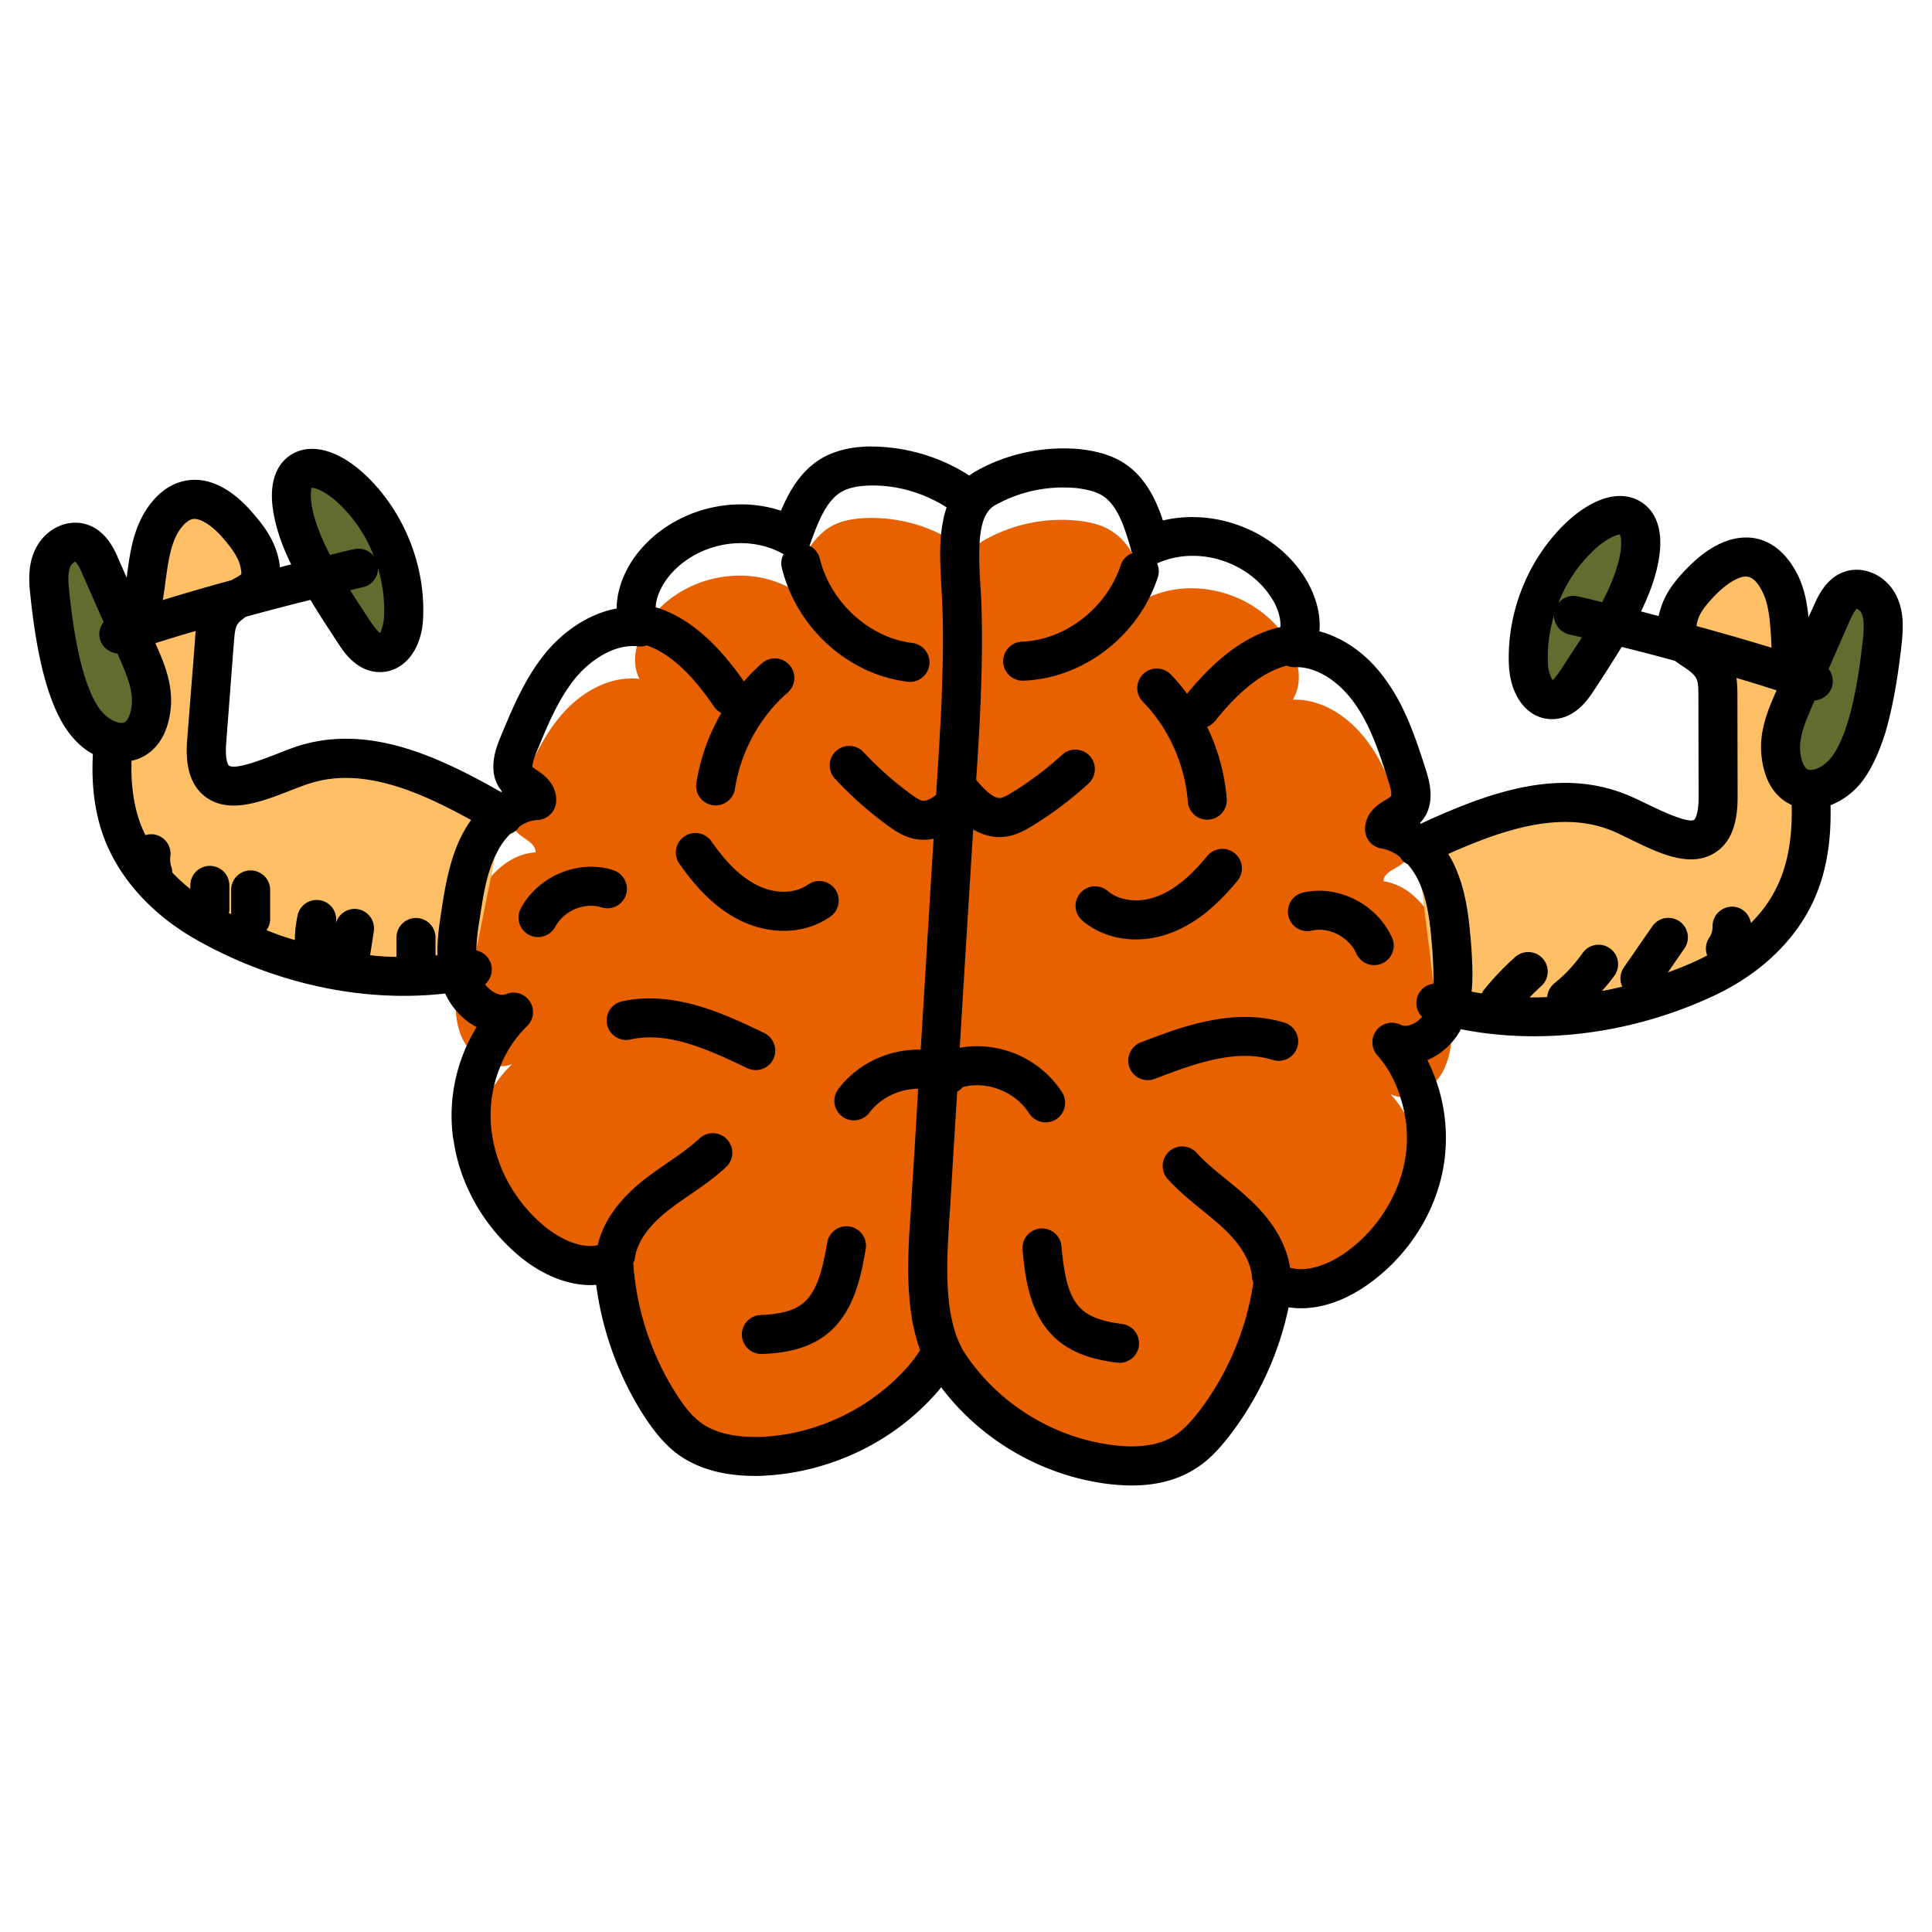
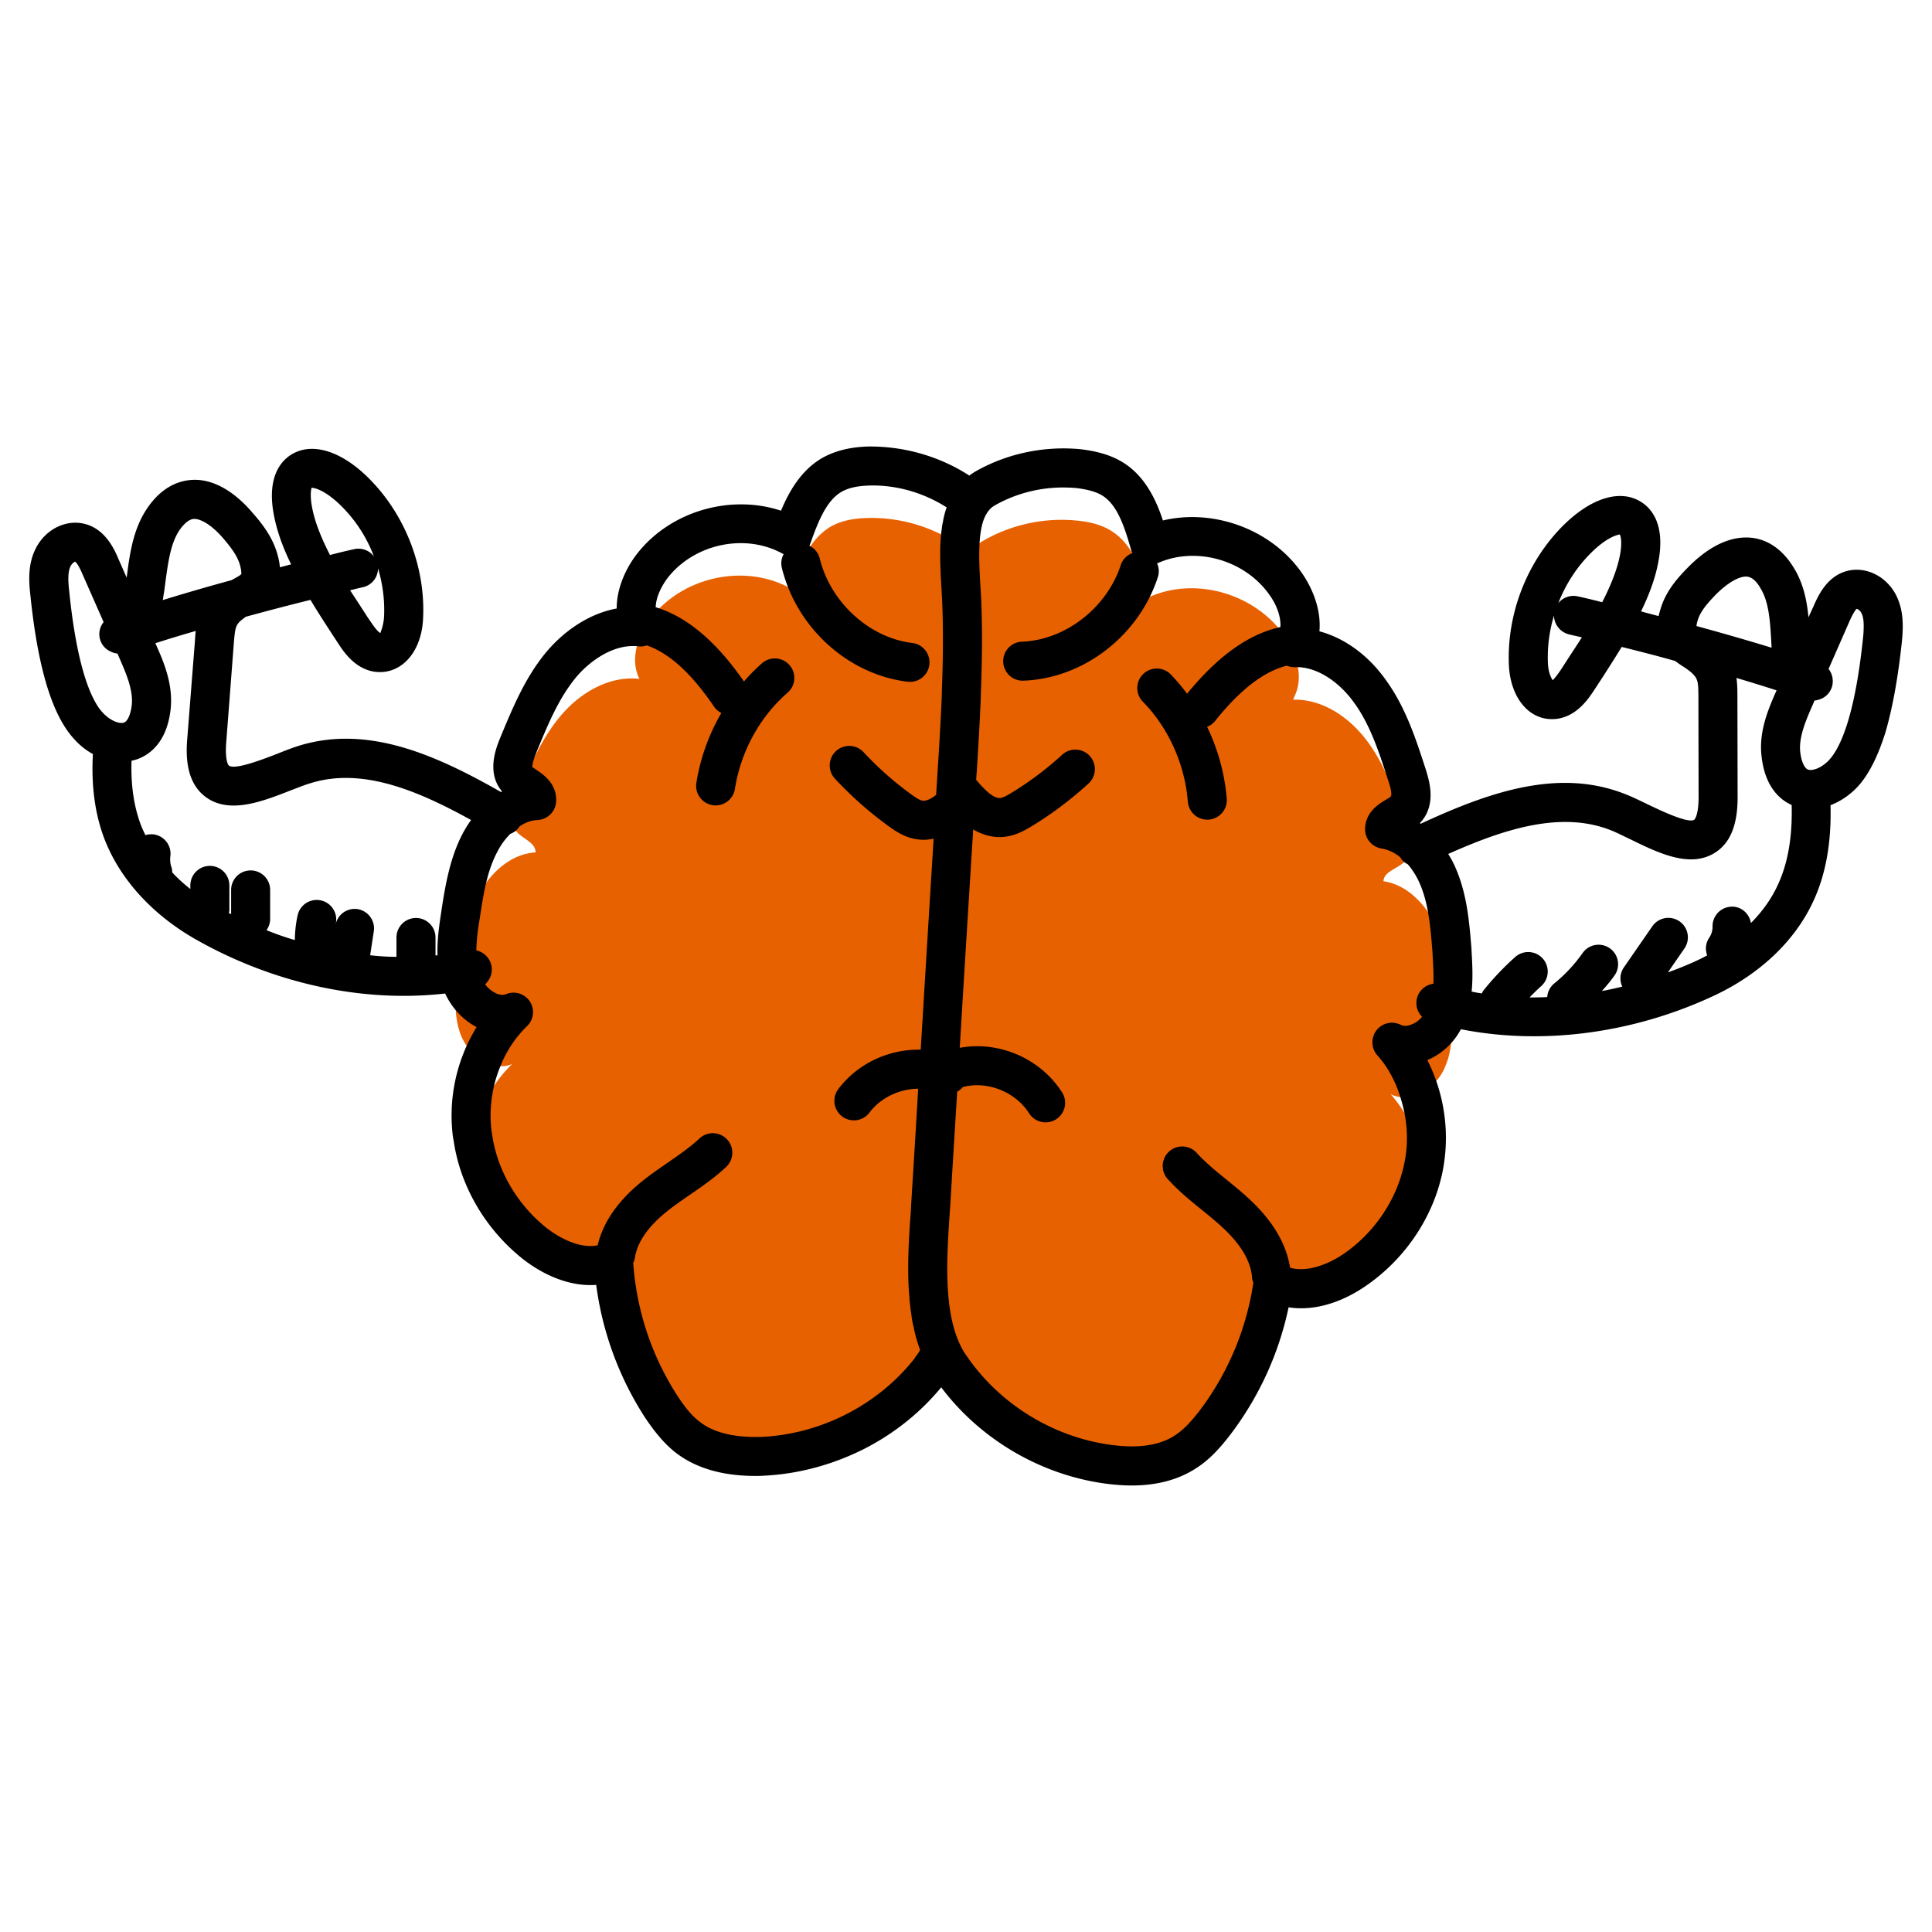
<svg xmlns="http://www.w3.org/2000/svg" id="SvgjsSvg1447" width="288" height="288" version="1.1">
  <defs id="SvgjsDefs1448" />
  <g id="SvgjsG1449">
    <svg viewBox="0 0 99 99" width="288" height="288">
      <path fill="#e86100" d="M74.206 54.242a8.012 8.012 0 0 1-.196.518 2.615 2.615 0 0 1-1.261 1.272c-.48.225-1.008.274-1.487.039.91 1.027 1.487 2.347 1.682 3.736-.44 2.162-1.79 4.098-3.58 5.301-1.222.822-2.846 1.31-4.117.567a15.434 15.434 0 0 1-3.032 7.277c-.42.538-.89 1.076-1.457 1.438-1.135.743-2.543.822-3.864.655-3.266-.41-6.357-2.259-8.235-5.066a4.605 4.605 0 0 1-.41-.743 4.801 4.801 0 0 1-.568.938c-.264-1.457-.215-3.07-.127-4.547.03-.46.058-.9.088-1.33.44-7.385.9-14.77 1.35-22.144.136-2.152.254-4.323.264-6.475v-.166c0-.695-.01-1.38-.04-2.074-.058-1.164-.205-2.582 0-3.755.079-.47.225-.9.45-1.262.196-.303.44-.558.773-.744a8.048 8.048 0 0 1 4.783-.997c.655.068 1.32.225 1.858.616 1.037.724 1.448 2.064 1.79 3.306 2.386-1.076 5.438-.196 6.964 1.995.616.89.978 2.122.499 3.081a.57.57 0 0 1-.079.176c1.536-.049 2.964.94 3.883 2.23.773 1.066 1.242 2.318 1.663 3.59.088.244.166.498.244.743.06.186.118.391.157.596.078.411.069.812-.196 1.106-.352.4-1.085.508-1.115 1.037.646.097 1.223.42 1.702.89.44.42.793.948 1.027 1.506.5 1.164.616 2.455.714 3.736v.04c.069.967.137 1.994-.127 2.914z" class="colorfd6229 svgShape" />
      <path fill="#e86100" d="M49.216 33.438c.03.695.04 1.38.04 2.074v.166c-.01 2.152-.128 4.323-.265 6.475-.45 7.375-.91 14.759-1.35 22.143-.029.43-.058.87-.087 1.33-.088 1.477-.137 3.091.127 4.548-.01.02-.02.04-.04.06-2.082 2.65-5.31 4.244-8.587 4.39-1.33.05-2.738-.146-3.804-.968-.548-.42-.969-.978-1.36-1.564a15.517 15.517 0 0 1-2.455-7.502c-1.33.645-2.905.02-4.069-.9-1.633-1.31-2.816-3.247-3.13-5.36.274-1.447.969-2.807 2.006-3.805-.519.216-1.076.098-1.556-.205A2.64 2.64 0 0 1 23.601 53c-.382-1.017-.264-2.152-.098-3.238l.03-.215c.195-1.271.41-2.572 1.007-3.707.587-1.134 1.663-2.093 2.905-2.161 0-.538-.724-.705-1.037-1.135-.245-.323-.215-.743-.108-1.164a4.8 4.8 0 0 1 .186-.528c.098-.225.186-.46.284-.685.528-1.242 1.095-2.464 1.956-3.482 1.007-1.203 2.513-2.073 4.04-1.897-.52-1.027-.06-2.328.674-3.228 1.682-2.054 4.793-2.68 7.091-1.398.43-1.213.94-2.524 2.025-3.17.577-.332 1.232-.43 1.897-.449a7.998 7.998 0 0 1 4.734 1.408c.196.127.352.284.48.47a3.46 3.46 0 0 0-.45 1.262c-.206 1.173-.06 2.591 0 3.755z" class="colorfd6229 svgShape" />
-       <path fill="#ffbf66" d="M72.594 43.415c3.267-1.553 6.982-3.13 10.335-1.79 1.877.751 5.112 3.123 5.107-.762l-.005-4.964c0-.818.033-1.402-.51-1.997-.813-.893-2.062-.85-1.425-2.568.234-.63.692-1.138 1.16-1.607 1.135-1.136 2.717-1.917 3.813-.111.646 1.064.63 2.4.72 3.655.15 2.12.66 4.193.9 6.303.241 2.11.195 4.335-.703 6.244-.92 1.96-2.665 3.402-4.58 4.296-4.281 1.999-9.306 2.62-13.826 1.286m-47.788-9.602c-3.139-1.815-6.723-3.69-10.168-2.628-1.927.595-5.332 2.695-5.033-1.177l.382-4.949c.062-.815.072-1.4.658-1.95.88-.823 2.122-.678 1.616-2.443-.185-.646-.603-1.191-1.034-1.696-1.046-1.226-2.564-2.133-3.793-.423-.724 1.008-.81 2.342-.994 3.585-.312 2.1-.976 4.126-1.376 6.21-.4 2.084-.522 4.305.228 6.282.769 2.028 2.399 3.61 4.24 4.657 4.116 2.342 9.078 3.372 13.685 2.412" class="colorf7ca49 svgShape" />
-       <path fill="#636b2f" d="M2.542 30.335c-.06-.587-.087-1.207.164-1.742s.865-.943 1.43-.77c.517.159.793.707 1.01 1.203.628 1.424 1.254 2.848 1.881 4.273.413.939.836 1.934.717 2.954-.267 2.291-2.132 2.139-3.226.93-1.328-1.467-1.788-4.994-1.976-6.848zm15.647 2.122c.31.47.722.984 1.285.98.8-.004 1.17-.998 1.208-1.797a8.61 8.61 0 0 0-2.468-6.4c-1.93-1.935-3.705-1.603-3.198.989.413 2.108 2.02 4.47 3.173 6.228zm78.272.292c.06-.587.086-1.207-.165-1.742s-.865-.943-1.43-.77c-.517.159-.792.707-1.01 1.203l-1.88 4.273c-.414.939-.837 1.934-.718 2.953.267 2.292 2.132 2.14 3.227.93 1.328-1.466 1.787-4.993 1.976-6.847zm-15.648 2.122c-.309.47-.721.984-1.284.98-.8-.004-1.171-.998-1.209-1.797a8.61 8.61 0 0 1 2.469-6.4c1.929-1.935 3.704-1.603 3.197.989-.412 2.108-2.02 4.47-3.173 6.228z" class="color7a7979 svgShape" />
-       <path d="M65.816 52.403c-2.638-.81-5.384.248-7.388 1.024a1 1 0 0 0 .72 1.865c2.245-.868 4.251-1.543 6.08-.977a1 1 0 0 0 .589-1.912zm-5.773-4.615c1.173-.455 2.237-1.292 3.347-2.633a1 1 0 1 0-1.54-1.275c-.884 1.067-1.688 1.717-2.53 2.043-.929.361-1.93.259-2.55-.262a1 1 0 1 0-1.284 1.533c1.153.966 2.889 1.24 4.557.594zm6.723-2.049a1 1 0 0 0 .458 1.947c.88-.206 1.906.329 2.286 1.19a1 1 0 0 0 1.83-.806c-.763-1.73-2.77-2.754-4.574-2.33zM57.52 67.845c-1.036-.13-1.688-.367-2.116-.772-.715-.677-.888-1.909-1.014-3.22a1 1 0 0 0-1.991.192c.124 1.287.311 3.232 1.63 4.48.97.92 2.244 1.18 3.246 1.304a1 1 0 0 0 .245-1.984zM39.626 54.27a1 1 0 0 0-.466-1.335c-1.94-.935-4.595-2.217-7.288-1.623a1 1 0 0 0 .432 1.954c1.861-.416 3.813.421 5.987 1.47a1 1 0 0 0 1.335-.466zm-1.658-7.087c1.512.73 3.283.707 4.59-.221a1 1 0 0 0-1.159-1.631c-.657.467-1.661.486-2.56.05-.816-.394-1.57-1.108-2.37-2.244a1 1 0 1 0-1.635 1.15c1.003 1.427 2 2.347 3.134 2.896zm-5.893-1.333a1 1 0 0 0-.644-1.258c-1.765-.576-3.848.287-4.742 1.953a1 1 0 0 0 1.763.945c.444-.826 1.506-1.271 2.364-.996a1 1 0 0 0 1.26-.644zm11.472 17.001a1.003 1.003 0 0 0-1.157.814c-.225 1.296-.491 2.51-1.253 3.125-.454.366-1.122.55-2.165.594a1 1 0 0 0 .042 1.999l.043-.001c1.008-.043 2.3-.2 3.337-1.036 1.41-1.14 1.745-3.064 1.967-4.337a1 1 0 0 0-.814-1.158z" />
      <path d="M97.2 30.58c-.49-1.05-1.62-1.61-2.63-1.3-.99.3-1.42 1.29-1.63 1.76l-.27.59c-.08-.85-.26-1.74-.75-2.53-.69-1.14-1.54-1.47-2.14-1.54-1.04-.12-2.15.38-3.23 1.46-.55.55-1.09 1.16-1.39 1.97-.07.21-.13.4-.17.58l-.9-.24c.4-.82.72-1.66.88-2.5.41-2.09-.45-2.89-1-3.18-1.06-.57-2.51-.08-3.89 1.3-1.85 1.86-2.88 4.53-2.76 7.15.08 1.61.98 2.75 2.2 2.75h.01c1.18 0 1.86-1.04 2.12-1.43a77.388 77.388 0 0 0 1.45-2.27c.92.23 1.83.46 2.74.72.13.1.26.19.37.26.22.14.42.28.57.44.23.25.25.44.25 1.19l.01 5.1c0 .82-.17 1.11-.23 1.15-.33.19-1.77-.5-2.39-.8-.4-.19-.78-.38-1.12-.51-3.46-1.38-7.06-.08-10.5 1.51-.01 0-.01-.01-.02-.01l-.02-.02c.02-.02.03-.04.05-.06.81-.91.42-2.13.26-2.66-.49-1.51-1.03-3.21-2.06-4.62-.9-1.27-2.12-2.15-3.4-2.49.1-1.1-.35-2.2-.9-2.99-1.56-2.24-4.52-3.31-7.12-2.69-.33-1.01-.86-2.14-1.86-2.85-.79-.56-1.71-.72-2.35-.8-1.85-.18-3.76.21-5.38 1.13-.12.07-.23.14-.33.22-1.54-1-3.37-1.51-5.19-1.49-.95.03-1.72.23-2.37.6-1.07.63-1.68 1.71-2.09 2.69-2.53-.84-5.56-.02-7.29 2.1-.6.73-1.13 1.8-1.13 2.91-1.29.24-2.56 1.01-3.58 2.2-1.105 1.318-1.74 2.865-2.39 4.43-.19.47-.7 1.71.03 2.66l.06.09c-.01.01-.03.02-.04.03-3.3-1.88-6.8-3.47-10.35-2.38-.35.11-.74.26-1.16.43-.63.24-2.12.83-2.44.59-.06-.04-.2-.35-.14-1.16l.39-5.09c.06-.75.09-.93.34-1.16.08-.07.17-.14.27-.21 0 0 .01-.01.02-.01 1.1-.3 2.2-.59 3.3-.86.35.59.85 1.362 1.44 2.26.26.4.94 1.44 2.12 1.44h.01c1.22-.01 2.13-1.14 2.2-2.75.13-2.62-.91-5.3-2.76-7.16-1.37-1.38-2.83-1.86-3.88-1.3-.55.29-1.41 1.1-1 3.19.16.83.47 1.67.88 2.5-.2.05-.39.1-.58.15-.01-.21-.06-.44-.13-.69-.24-.83-.73-1.49-1.24-2.07-.99-1.17-2.07-1.77-3.11-1.72-.6.03-1.48.28-2.25 1.36-.77 1.07-.95 2.36-1.1 3.5l-.02.15-.43-.98c-.2-.47-.64-1.45-1.63-1.75-1.01-.31-2.14.25-2.63 1.3-.34.708-.34 1.493-.25 2.27.38 3.75 1.11 6.18 2.23 7.41.29.33.63.6.98.79-.09 1.64.11 3.07.58 4.32.79 2.07 2.45 3.9 4.68 5.17 3.815 2.17 8.38 3.284 12.79 2.78.34.74.92 1.36 1.61 1.72-.25.42-.48.86-.66 1.32a8.63 8.63 0 0 0-.57 4.14c.01.13.04.28.06.39.34 2.3 1.61 4.48 3.5 6 1.24.98 2.59 1.45 3.8 1.36.32 2.43 1.18 4.76 2.51 6.81.4.59.9 1.27 1.58 1.8 1.02.78 2.38 1.18 4.05 1.18.14 0 .27 0 .41-.01 1.81-.08 3.59-.57 5.19-1.38 1.51-.77 2.86-1.84 3.94-3.15 2.03 2.7 5.17 4.53 8.54 4.95.42.05.83.08 1.22.08 1.3 0 2.41-.3 3.31-.89.71-.45 1.26-1.09 1.71-1.67 1.48-1.93 2.52-4.18 3.02-6.57 1.21.19 2.58-.17 3.89-1.05 2.06-1.39 3.52-3.55 4-5.9a8.829 8.829 0 0 0-.78-5.72c.73-.3 1.35-.88 1.72-1.58 4.045.803 8.702.277 12.97-1.72 2.33-1.09 4.12-2.78 5.06-4.78.66-1.39.96-3.03.91-4.98.52-.2 1.01-.53 1.43-.99.55-.62 1.01-1.54 1.39-2.76.36-1.24.64-2.78.84-4.66.07-.74.09-1.52-.26-2.27zm-15.7-2.22c.87-.88 1.45-.97 1.5-.97.04.05.14.37.01 1.06-.15.77-.49 1.59-.91 2.41-.42-.11-.83-.21-1.25-.3a.993.993 0 0 0-1 .35c.37-.95.93-1.83 1.65-2.55zm-1.33 5.67-.19.29c-.26.4-.4.5-.4.54-.09-.08-.24-.41-.26-.85-.04-.83.07-1.67.31-2.47 0 .45.32.86.78.97l.65.15c-.3.47-.61.93-.89 1.37zm-60.68-1.59c-.02-.01-.16-.08-.46-.53l-.2-.29c-.28-.44-.58-.9-.89-1.37.22-.06.43-.11.65-.16.47-.1.78-.51.78-.97.24.8.35 1.64.31 2.47-.02.46-.18.8-.19.85zM16 26.04c-.14-.69-.04-1.01-.04-1.04.09-.02.67.07 1.55.95.72.72 1.29 1.6 1.65 2.56a.994.994 0 0 0-1.01-.37c-.41.09-.83.19-1.24.3-.42-.82-.76-1.63-.91-2.4zm71.03 5.64c.16-.42.49-.8.93-1.25.6-.59 1.2-.93 1.58-.88.23.03.46.22.67.59.43.7.49 1.65.55 2.66l.02.39c-1.28-.39-2.56-.76-3.85-1.11.01-.08.03-.21.1-.4zM8.42 30.26l.07-.54c.14-1 .27-1.94.74-2.6.25-.34.49-.52.71-.53.38-.01.97.37 1.51 1.01.41.48.71.89.84 1.33.1.35.07.48.08.48-.05.07-.27.19-.42.27-.03.02-.06.03-.09.05-1.18.32-2.35.66-3.52 1.02.03-.16.05-.33.08-.49zm-4.88-.03c-.05-.45-.07-.91.07-1.21.07-.14.2-.23.23-.24.04.02.16.11.39.65l1.08 2.45a.973.973 0 0 0 .39 1.52c.1.05.21.08.32.09l.09.21c.34.78.73 1.66.64 2.44-.06.48-.21.83-.41.89-.23.07-.7-.1-1.08-.52a2.14 2.14 0 0 1-.21-.26c-.52-.76-1.15-2.42-1.51-6.02zm18.78 18.73h-.004v-.92a1 1 0 1 0-2 0v.99c-.449 0-.898-.03-1.347-.08h-.002l.187-1.226a1 1 0 0 0-.838-1.14.997.997 0 0 0-1.114.77c.002-.007.001-.014.003-.02a1 1 0 1 0-1.953-.436 6.112 6.112 0 0 0-.143 1.272c-.49-.14-.97-.31-1.44-.5l-.015-.006a.973.973 0 0 0 .189-.553v-1.509a1 1 0 1 0-2 0v1.24l-.004-.002a.467.467 0 0 1-.1-.05l-.013-.007c.007-.046.027-.088.027-.136V45.37a1 1 0 1 0-2 0v.183l-.004-.003a7.92 7.92 0 0 1-.9-.82l-.022-.026c-.007-.083-.007-.167-.036-.249a1.249 1.249 0 0 1-.061-.578 1 1 0 0 0-.86-1.122 1.01 1.01 0 0 0-.418.04l-.002-.005c-.09-.18-.17-.36-.24-.54-.35-.94-.51-2.02-.47-3.27.07-.01.14-.03.21-.05.58-.18 1.58-.76 1.79-2.56.15-1.29-.35-2.46-.78-3.41.68-.22 1.38-.43 2.07-.63-.02.16-.03.33-.04.5l-.4 5.09c-.11 1.41.2 2.36.95 2.92 1.21.89 2.88.24 4.36-.34.37-.14.71-.28 1.02-.37 2.63-.82 5.47.37 8.22 1.89-.977 1.343-1.288 3.09-1.53 4.71-.1.67-.22 1.45-.19 2.22-.03 0-.07.01-.1.01zM46.9 69.55l-.06.09c-1.87 2.36-4.79 3.85-7.82 3.99-1.38.04-2.44-.21-3.16-.77-.46-.35-.82-.84-1.13-1.31a14.348 14.348 0 0 1-2.28-6.81l-.002-.02c.032-.077.068-.153.08-.24.117-.818.678-1.632 1.666-2.42.98-.778 2.05-1.35 3.04-2.287a1 1 0 0 0-1.373-1.453c-.822.777-1.918 1.385-2.913 2.175-1.265 1.008-2.04 2.122-2.322 3.315-1.079.228-2.267-.61-2.637-.9-1.49-1.2-2.5-2.92-2.77-4.76-.01-.08-.03-.16-.04-.26-.12-1.08.03-2.19.44-3.2.32-.82.79-1.53 1.39-2.11a.997.997 0 0 0-1.07-1.64c-.15.06-.32.05-.52-.04-.21-.1-.41-.26-.56-.46.26-.24.4-.6.32-.97-.09-.4-.4-.69-.77-.77.01-.56.09-1.14.18-1.67.19-1.28.38-2.42.9-3.39.17-.34.4-.65.66-.91.19-.07.36-.2.47-.38.292-.194.58-.316.93-.33.52-.03.94-.45.95-.98.03-.87-.63-1.33-.98-1.57l-.16-.11c-.03-.02-.06-.04-.08-.04 0-.03-.02-.2.2-.75.564-1.356 1.126-2.775 2.07-3.9.72-.84 1.93-1.69 3.16-1.55.15.02.299 0 .428-.05 1.152.396 2.286 1.424 3.449 3.135.099.146.23.256.377.33a10.354 10.354 0 0 0-1.28 3.582 1 1 0 0 0 1.977.307c.293-1.895 1.271-3.687 2.683-4.916A1 1 0 1 0 39.03 34a9.62 9.62 0 0 0-.908.92c-1.433-2.062-2.92-3.317-4.522-3.804.012-.539.32-1.137.67-1.576 1.39-1.7 3.95-2.21 5.83-1.17.01.01.03.01.04.02.004.003.01.002.015.004a.986.986 0 0 0-.094.692c.75 3.087 3.411 5.492 6.471 5.85a1 1 0 0 0 .233-1.986c-2.21-.259-4.213-2.083-4.76-4.337a.99.99 0 0 0-.53-.648l.004-.005c.02-.04.03-.08.05-.12.4-1.14.83-2.19 1.58-2.63.36-.21.81-.31 1.43-.33 1.38-.04 2.78.36 3.97 1.12-.08.23-.15.47-.19.74-.03.12-.05.24-.06.36-.174 1.092-.02 2.824.02 3.72.06 1.41.05 2.93-.02 4.69v.13c-.055 1.396-.147 2.816-.29 5.094-.249.19-.514.334-.718.29-.15-.03-.363-.178-.55-.313a16.875 16.875 0 0 1-2.438-2.155 1 1 0 1 0-1.463 1.363c.83.89 1.748 1.701 2.728 2.412.359.259.786.545 1.327.653.164.033.324.048.48.048.175 0 .342-.022.505-.056l-.24 3.884-.421 6.927c-1.605-.034-3.213.685-4.222 2.019a1 1 0 1 0 1.595 1.207c.59-.78 1.547-1.216 2.497-1.225-.11 1.927-.23 3.855-.35 5.782l-.03.56c-.08 1.08-.16 2.31-.12 3.53.01.27.02.52.05.77 0 .13.01.25.03.38.02.19.04.37.07.54.017.204.08.523.12.66.08.42.2.81.33 1.17-.08.14-.17.26-.25.37zm25.39-17.04c-.21.08-.38.07-.52 0-.43-.21-.95-.09-1.24.29-.29.39-.27.92.05 1.28.54.6.96 1.38 1.21 2.25.32 1.03.39 2.13.2 3.13l-.03.15c-.37 1.85-1.55 3.59-3.15 4.67-.78.52-1.85.93-2.7.68l-.004-.001c-.188-1.212-.877-2.385-2.062-3.491-.96-.899-1.968-1.554-2.738-2.408a1 1 0 0 0-1.484 1.34c.915 1.015 1.955 1.686 2.857 2.529.928.867 1.426 1.726 1.48 2.553.006.09.038.17.065.25-.002.01-.002.02-.005.028-.36 2.4-1.33 4.67-2.79 6.58-.34.43-.75.91-1.22 1.21-.77.51-1.84.67-3.19.5-3.03-.38-5.84-2.11-7.54-4.65-.13-.18-.23-.38-.32-.58-.835-1.83-.627-4.582-.5-6.56l.04-.57c.112-1.943.231-3.836.351-5.75a.978.978 0 0 0 .287-.238c1.245-.326 2.682.23 3.4 1.35a1 1 0 0 0 1.684-1.08c-1.127-1.757-3.254-2.647-5.242-2.279.354-5.863.638-10.34.69-11.191.502.296 1.05.444 1.633.374.55-.067.997-.316 1.374-.544a18.684 18.684 0 0 0 2.903-2.183 1 1 0 0 0-1.352-1.474 16.688 16.688 0 0 1-2.591 1.948c-.196.12-.419.248-.57.267-.404.054-.977-.61-1.246-.934l.03-.406c.08-1.28.16-2.56.21-3.87v-.13c.07-1.77.08-3.35.02-4.81-.06-1.292-.307-3.531.29-4.44.11-.18.25-.32.42-.41 1.06-.6 2.27-.91 3.48-.91.23 0 .46.01.69.03.65.08 1.1.22 1.41.44.72.51 1.07 1.6 1.4 2.76.01.04.02.08.05.12.001.005.005.008.007.012a.982.982 0 0 0-.596.61c-.716 2.198-2.847 3.85-5.069 3.929a1 1 0 0 0 .035 1.999l.036-.001c3.08-.108 5.917-2.291 6.9-5.309a.987.987 0 0 0-.044-.708c.004-.001.007 0 .01-.002.01 0 .03 0 .04-.01 1.96-.87 4.48-.15 5.73 1.66.33.46.58 1.08.54 1.62v.003c-1.629.358-3.202 1.484-4.782 3.416a9.697 9.697 0 0 0-.836-.992 1 1 0 0 0-1.429 1.4c1.315 1.342 2.155 3.209 2.305 5.123a1 1 0 1 0 1.994-.156 10.413 10.413 0 0 0-1.007-3.68.982.982 0 0 0 .403-.291c1.29-1.614 2.502-2.546 3.682-2.843.12.05.26.08.4.08 1.04-.06 2.23.67 3.05 1.82.84 1.15 1.31 2.63 1.77 4.06.18.55.15.72.08.77-.06.05-.13.08-.19.12-.37.22-1.06.62-1.1 1.49a1 1 0 0 0 .85 1.03c.28.05.56.16.84.36.03.02.06.05.1.08h.01c.08.16.22.29.38.36 0 0 0 .02.01.01.24.28.46.62.62 1 .44 1.02.54 2.2.64 3.44l.01.18c.03.53.06 1.03.04 1.5a.995.995 0 0 0-.58 1.69c-.15.19-.36.34-.58.41zm17.45-5.23-.018.015c-.084-.481-.495-.852-.99-.835a1 1 0 0 0-.977 1.022.976.976 0 0 1-.171.568.982.982 0 0 0-.104.903l-.01.007c-.54.303-1.419.66-2.004.868l.848-1.227a.999.999 0 1 0-1.645-1.136l-1.466 2.119a.985.985 0 0 0-.073.973c-.336.08-.677.16-1.03.223l-.014.002c.219-.25.438-.502.63-.774a1 1 0 1 0-1.632-1.155 7.798 7.798 0 0 1-1.44 1.541.99.99 0 0 0-.361.696c-.305.02-.61.02-.905.02.194-.198.39-.395.596-.578a1 1 0 0 0-1.33-1.494 14.179 14.179 0 0 0-1.642 1.733c-.031.04-.042.088-.067.131-.005 0-.01 0-.016-.002-.17-.02-.34-.05-.51-.09.08-.782.028-1.51-.01-2.23-.11-1.36-.23-2.76-.8-4.08-.11-.26-.24-.51-.39-.74 2.86-1.28 5.79-2.23 8.35-1.21.3.12.63.29.99.46 1.43.7 3.05 1.49 4.32.69.79-.49 1.17-1.42 1.17-2.84l-.01-5.1c0-.34 0-.68-.05-1.02.68.2 1.36.41 2.04.63h.01v.02c-.42.95-.92 2.11-.76 3.39.18 1.57.96 2.21 1.54 2.47.072 2.932-.727 4.664-2.07 6.03zm5.73-14.63c-.42 4.07-1.17 5.66-1.73 6.28-.04.04-.07.08-.11.11-.36.34-.76.46-.97.4-.19-.06-.35-.4-.41-.89-.09-.78.3-1.66.64-2.44l.09-.21c.05-.01.1-.01.15-.03.34-.07.62-.31.74-.66.1-.33.03-.68-.17-.93l1.07-2.44c.23-.51.34-.62.37-.64.05 0 .19.09.25.23.09.18.11.4.11.65 0 .18-.01.38-.03.57z" />
    </svg>
  </g>
</svg>